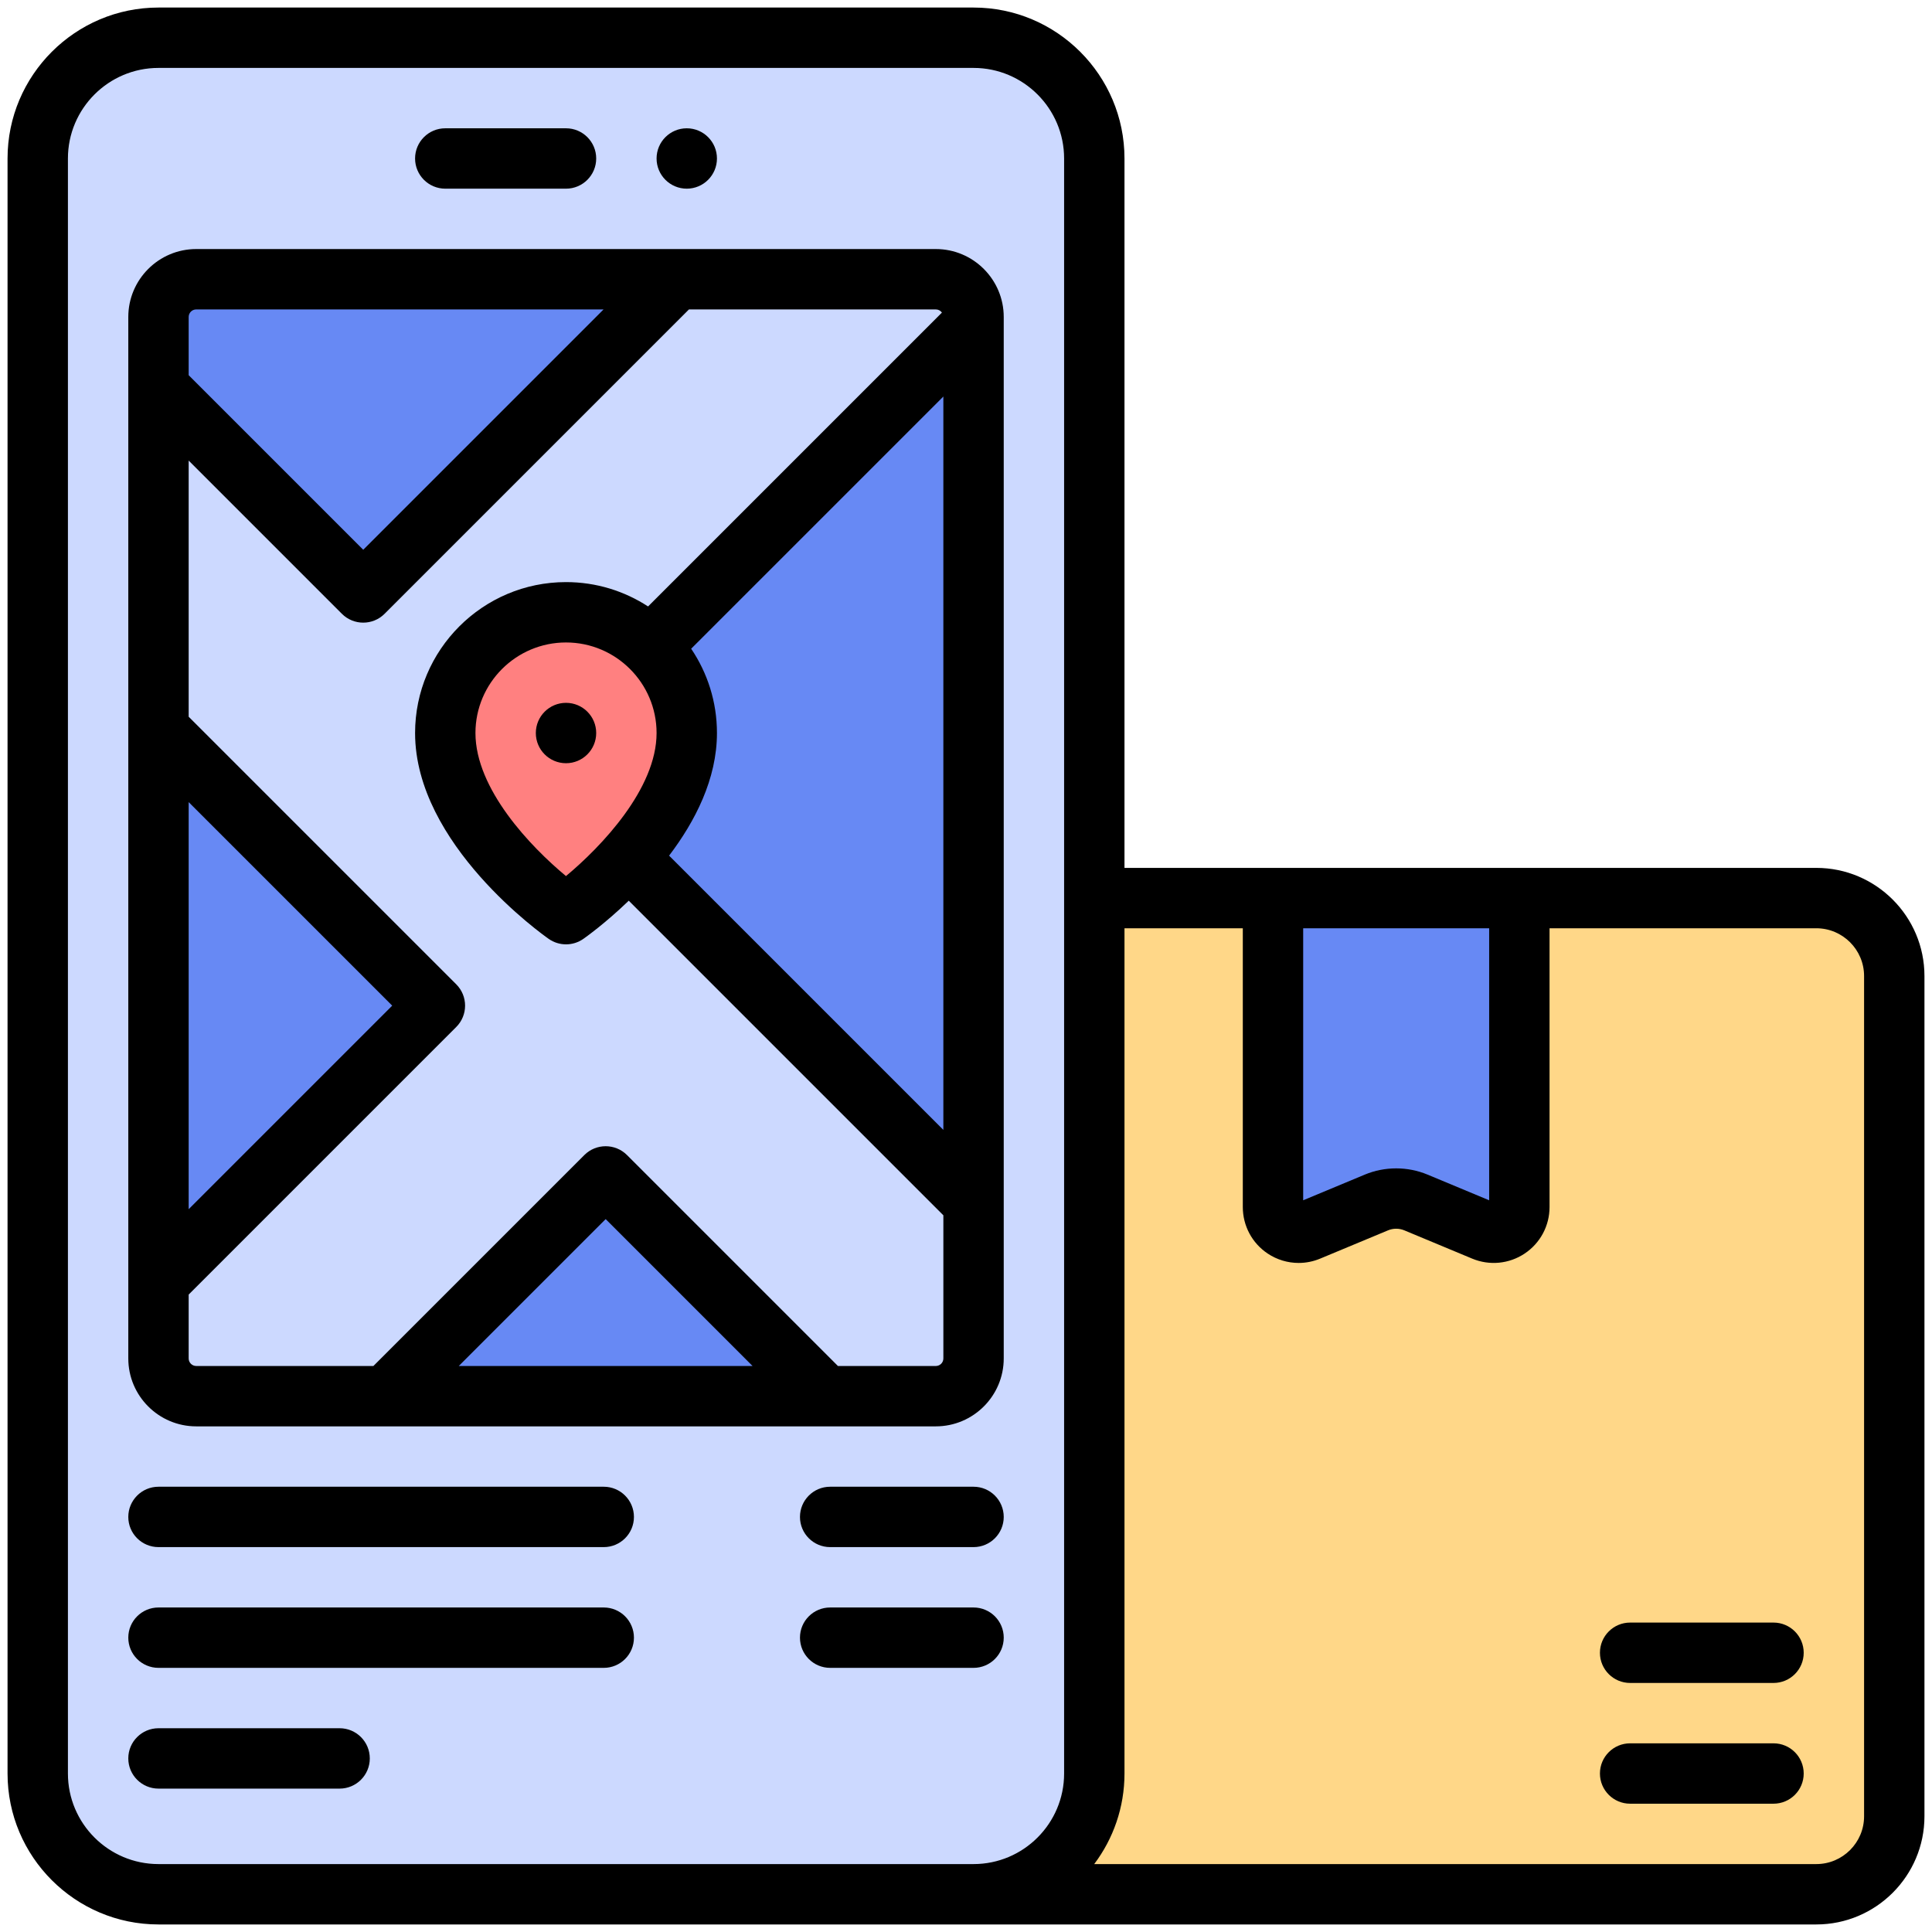
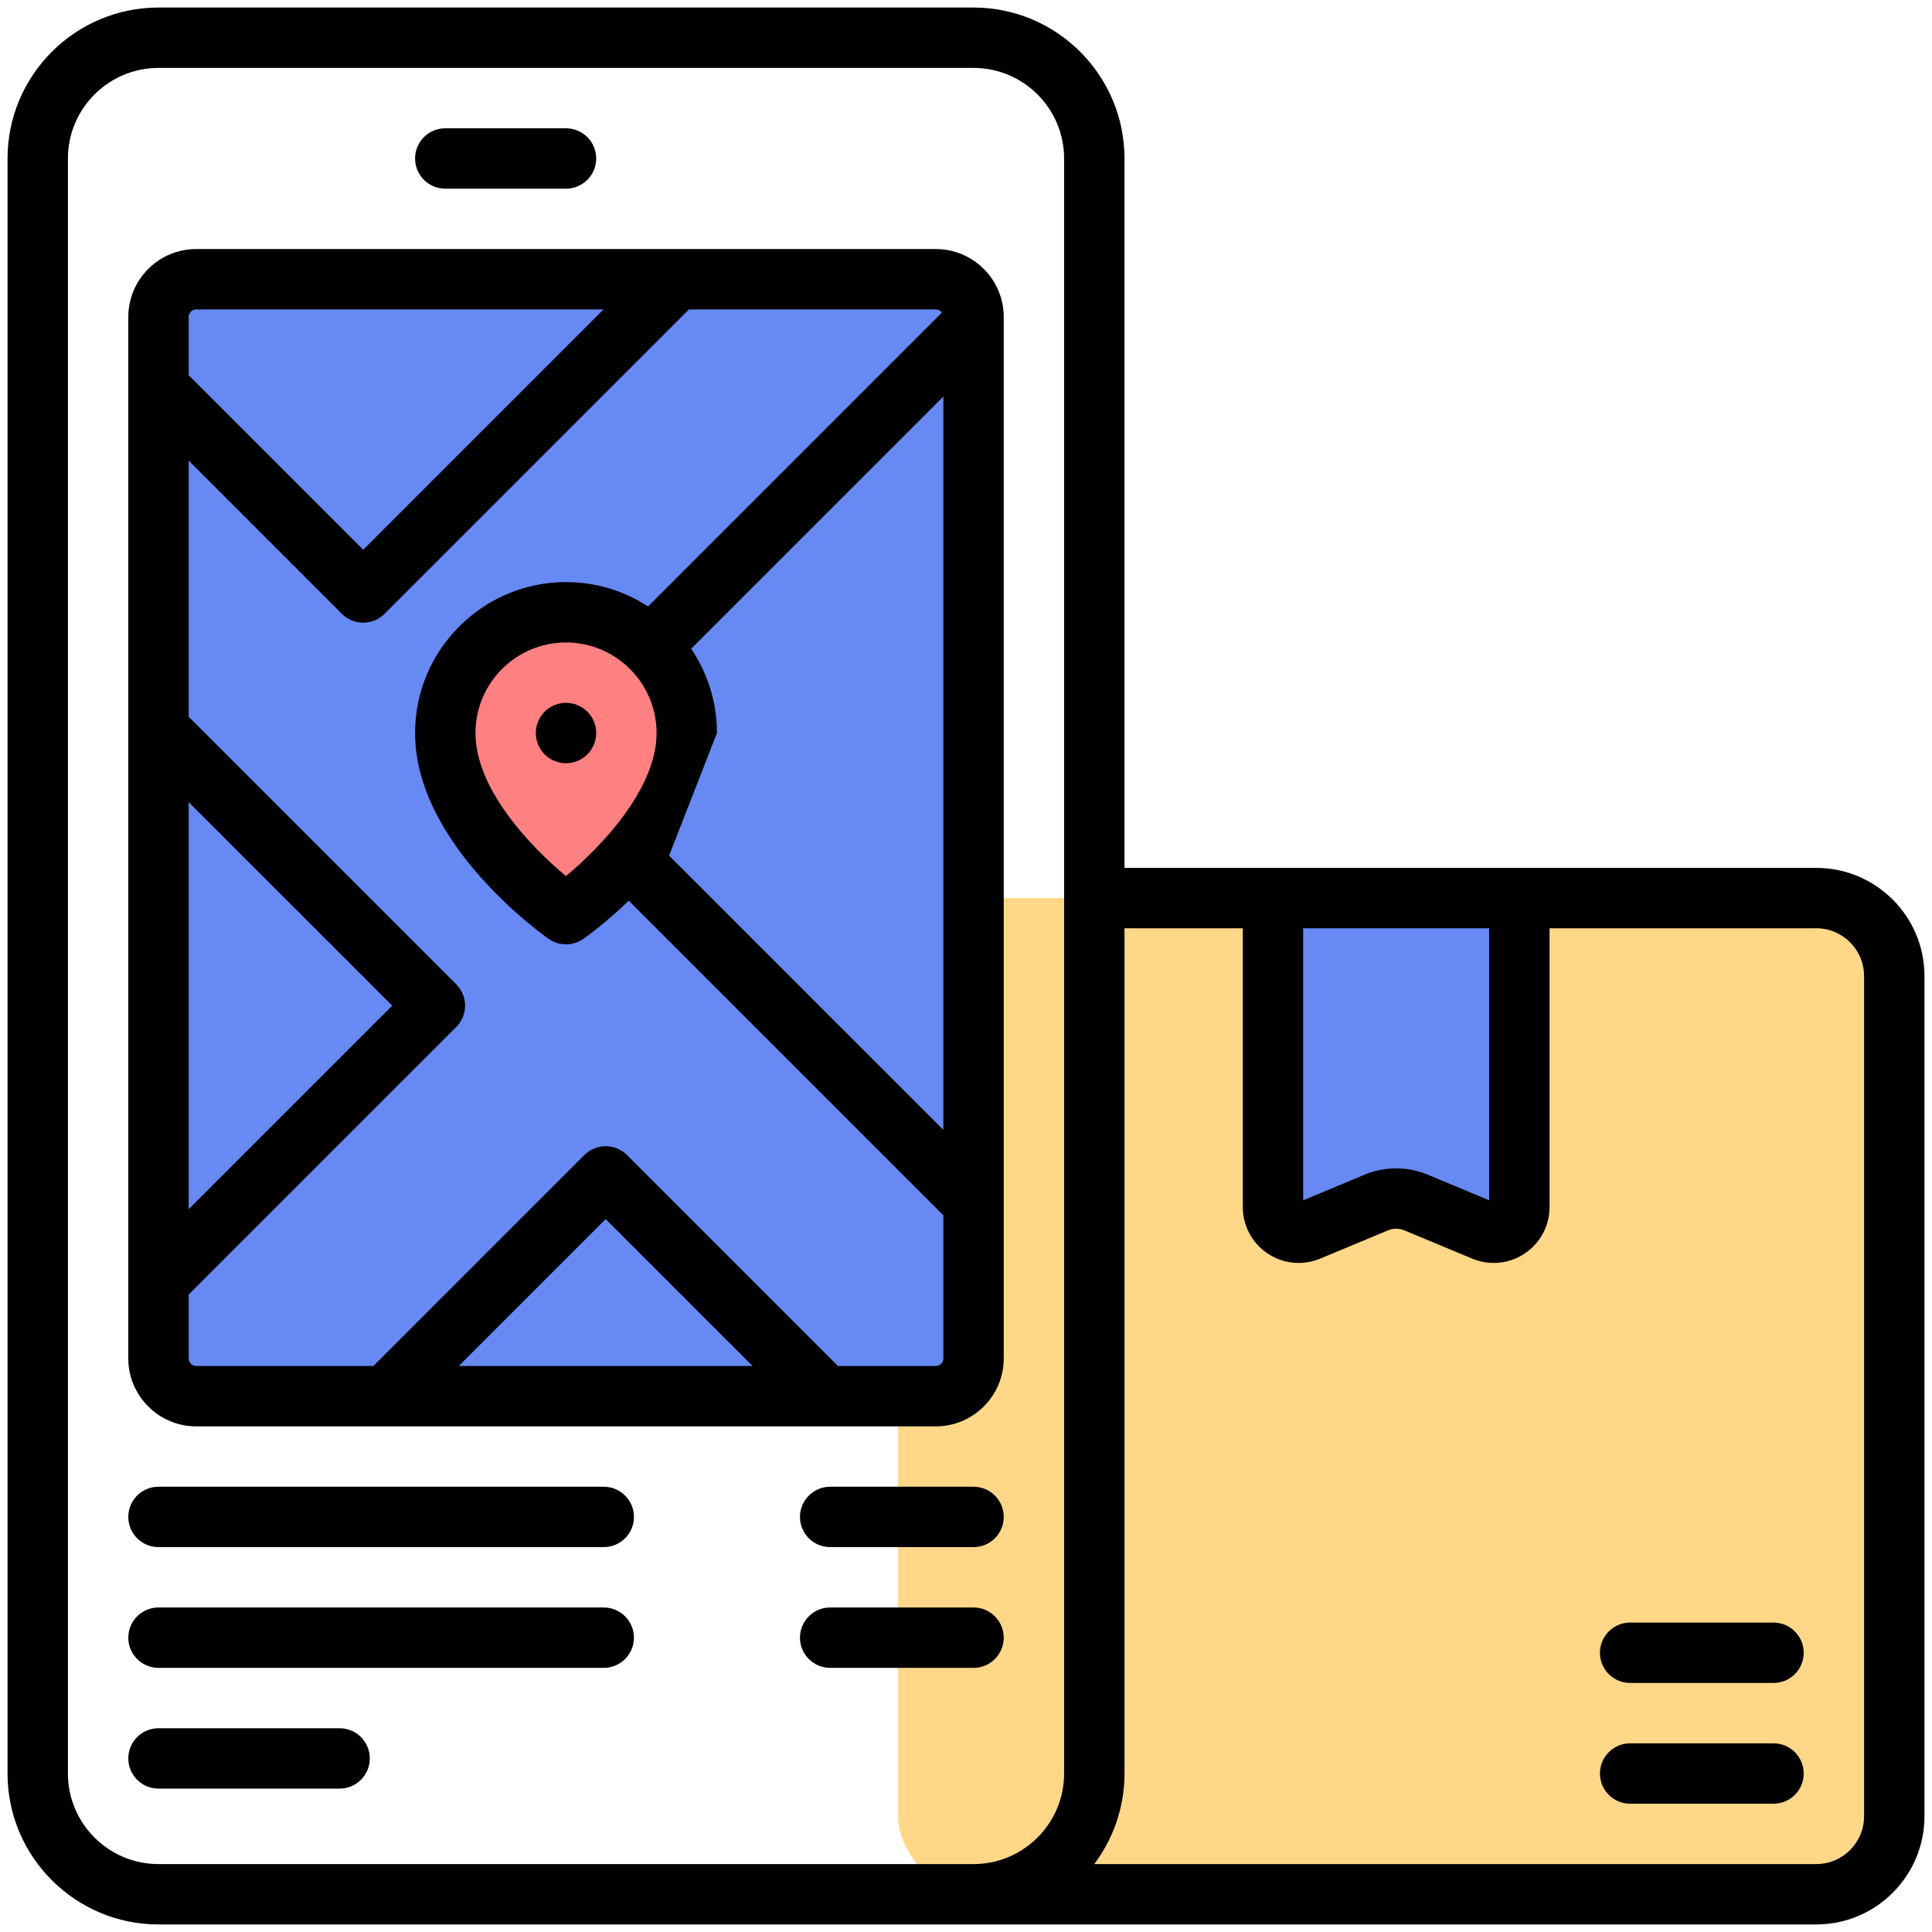
<svg xmlns="http://www.w3.org/2000/svg" viewBox="0 0 512 512">
  <rect width="264" height="264" x="238" y="238" fill="#ffd788" rx="20.662" ry="20.662" />
-   <rect width="280" height="492" x="10" y="10" fill="#ccd9ff" rx="32" ry="32" />
  <rect width="296" height="216" x="2" y="114" fill="#6789f4" rx="10" ry="10" transform="rotate(90 150 222)" />
-   <path fill="#ccd9ff" d="M141.515,202.26l116.485-116.485v-1.775c0-5.523-4.477-10-10-10h-68.735l-83.005,83.005-54.26-54.26v90.51l73.253,73.253-73.253,73.253v20.24c0,5.523,4.477,10,10,10h50.27l58.238-58.238,58.238,58.238h29.255c5.523,0,10-4.477,10-10v-41.255l-116.485-116.485Z" />
  <path fill="#ff8080" d="M150,162.26c17.673,0,32,14.327,32,32,0,25.677-32,48-32,48,0,0-32-22.323-32-48,0-17.673,14.327-32,32-32Z" />
  <path fill="#6789f4" d="M393.227,326.165l-17.996-7.498c-3.348-1.395-7.115-1.395-10.463,0l-17.996,7.498c-4.48,1.867-9.417-1.425-9.417-6.278v-81.888h65.288v81.888c0,4.853-4.937,8.144-9.417,6.278Z" />
-   <path d="M118 50h32c4.418 0 8-3.582 8-8s-3.582-8-8-8h-32c-4.418 0-8 3.582-8 8s3.582 8 8 8zM248 66H52c-9.925 0-18 8.075-18 18v276c0 9.925 8.075 18 18 18h196c9.925 0 18-8.075 18-18V84c0-9.925-8.075-18-18-18zM174 194.26c0 14.786-14.646 30.116-24.01 37.91-9.366-7.77-23.99-23.058-23.99-37.91 0-13.234 10.766-24 24-24s24 10.766 24 24zM190 194.26c0-8.268-2.521-15.957-6.835-22.341l66.835-66.835v194.353l-72.683-72.683c6.896-9.08 12.683-20.318 12.683-32.494zM52 82h107.951l-63.691 63.691-46.26-46.26v-15.431c0-1.103.897-2 2-2zM50 212.569l53.939 53.939-53.939 53.939v-107.878zM121.583 362l38.924-38.924 38.924 38.924h-77.849zM248 362h-25.941l-55.895-55.895c-3.124-3.125-8.189-3.125-11.313 0l-55.895 55.895h-46.956c-1.103 0-2-.897-2-2v-16.927l70.909-70.909c3.125-3.124 3.125-8.189 0-11.313l-70.909-70.909v-67.882l40.603 40.603c1.562 1.562 3.609 2.343 5.657 2.343s4.095-.781 5.657-2.343l80.662-80.662h65.422c.668 0 1.256.332 1.62.837l-77.876 77.876c-6.265-4.075-13.73-6.452-21.744-6.452-22.056 0-40 17.944-40 40 0 29.511 33.977 53.552 35.423 54.561 1.375.959 2.976 1.439 4.577 1.439s3.202-.479 4.577-1.439c.548-.383 5.775-4.082 12.052-10.129l83.371 83.372v37.936c0 1.103-.897 2-2 2zM160 394H42c-4.418 0-8 3.582-8 8s3.582 8 8 8h118c4.418 0 8-3.582 8-8s-3.582-8-8-8zM160 426H42c-4.418 0-8 3.582-8 8s3.582 8 8 8h118c4.418 0 8-3.582 8-8s-3.582-8-8-8zM258 394h-38c-4.418 0-8 3.582-8 8s3.582 8 8 8h38c4.418 0 8-3.582 8-8s-3.582-8-8-8zM258 426h-38c-4.418 0-8 3.582-8 8s3.582 8 8 8h38c4.418 0 8-3.582 8-8s-3.582-8-8-8zM90 458h-48c-4.418 0-8 3.582-8 8s3.582 8 8 8h48c4.418 0 8-3.582 8-8s-3.582-8-8-8z" />
+   <path d="M118 50h32c4.418 0 8-3.582 8-8s-3.582-8-8-8h-32c-4.418 0-8 3.582-8 8s3.582 8 8 8zM248 66H52c-9.925 0-18 8.075-18 18v276c0 9.925 8.075 18 18 18h196c9.925 0 18-8.075 18-18V84c0-9.925-8.075-18-18-18zM174 194.26c0 14.786-14.646 30.116-24.01 37.91-9.366-7.77-23.99-23.058-23.99-37.91 0-13.234 10.766-24 24-24s24 10.766 24 24zM190 194.26c0-8.268-2.521-15.957-6.835-22.341l66.835-66.835v194.353l-72.683-72.683zM52 82h107.951l-63.691 63.691-46.26-46.26v-15.431c0-1.103.897-2 2-2zM50 212.569l53.939 53.939-53.939 53.939v-107.878zM121.583 362l38.924-38.924 38.924 38.924h-77.849zM248 362h-25.941l-55.895-55.895c-3.124-3.125-8.189-3.125-11.313 0l-55.895 55.895h-46.956c-1.103 0-2-.897-2-2v-16.927l70.909-70.909c3.125-3.124 3.125-8.189 0-11.313l-70.909-70.909v-67.882l40.603 40.603c1.562 1.562 3.609 2.343 5.657 2.343s4.095-.781 5.657-2.343l80.662-80.662h65.422c.668 0 1.256.332 1.62.837l-77.876 77.876c-6.265-4.075-13.73-6.452-21.744-6.452-22.056 0-40 17.944-40 40 0 29.511 33.977 53.552 35.423 54.561 1.375.959 2.976 1.439 4.577 1.439s3.202-.479 4.577-1.439c.548-.383 5.775-4.082 12.052-10.129l83.371 83.372v37.936c0 1.103-.897 2-2 2zM160 394H42c-4.418 0-8 3.582-8 8s3.582 8 8 8h118c4.418 0 8-3.582 8-8s-3.582-8-8-8zM160 426H42c-4.418 0-8 3.582-8 8s3.582 8 8 8h118c4.418 0 8-3.582 8-8s-3.582-8-8-8zM258 394h-38c-4.418 0-8 3.582-8 8s3.582 8 8 8h38c4.418 0 8-3.582 8-8s-3.582-8-8-8zM258 426h-38c-4.418 0-8 3.582-8 8s3.582 8 8 8h38c4.418 0 8-3.582 8-8s-3.582-8-8-8zM90 458h-48c-4.418 0-8 3.582-8 8s3.582 8 8 8h48c4.418 0 8-3.582 8-8s-3.582-8-8-8z" />
  <path d="M481.34,230h-183.34V42c0-22.056-17.944-40-40-40H42C19.944,2,2,19.944,2,42v428c0,22.056,17.944,40,40,40h439.34c15.803,0,28.66-12.857,28.66-28.66v-222.68c0-15.803-12.857-28.66-28.66-28.66ZM345.356,246h49.288v72.089l-16.336-6.807c-5.279-2.2-11.337-2.2-16.616,0l-16.336,6.806v-72.089ZM42,494c-13.234,0-24-10.766-24-24V42c0-13.234,10.766-24,24-24h216c13.234,0,24,10.766,24,24v428c0,13.234-10.766,24-24,24H42ZM494,481.34c0,6.981-5.679,12.66-12.66,12.66h-191.362c5.034-6.69,8.022-15.002,8.022-24v-224h31.356v73.888c0,4.96,2.464,9.564,6.591,12.315,2.472,1.648,5.328,2.49,8.205,2.49,1.926,0,3.862-.377,5.697-1.143l17.996-7.498c1.37-.571,2.94-.571,4.31,0l17.996,7.498c4.577,1.908,9.775,1.405,13.902-1.347,4.127-2.751,6.591-7.355,6.591-12.315v-73.888h70.696c6.981,0,12.66,5.679,12.66,12.66v222.68Z" />
  <path d="M470 430h-38c-4.418 0-8 3.582-8 8s3.582 8 8 8h38c4.418 0 8-3.582 8-8s-3.582-8-8-8zM470 462h-38c-4.418 0-8 3.582-8 8s3.582 8 8 8h38c4.418 0 8-3.582 8-8s-3.582-8-8-8z" />
-   <circle cx="182" cy="42" r="8" />
  <circle cx="150" cy="194.26" r="8" />
</svg>